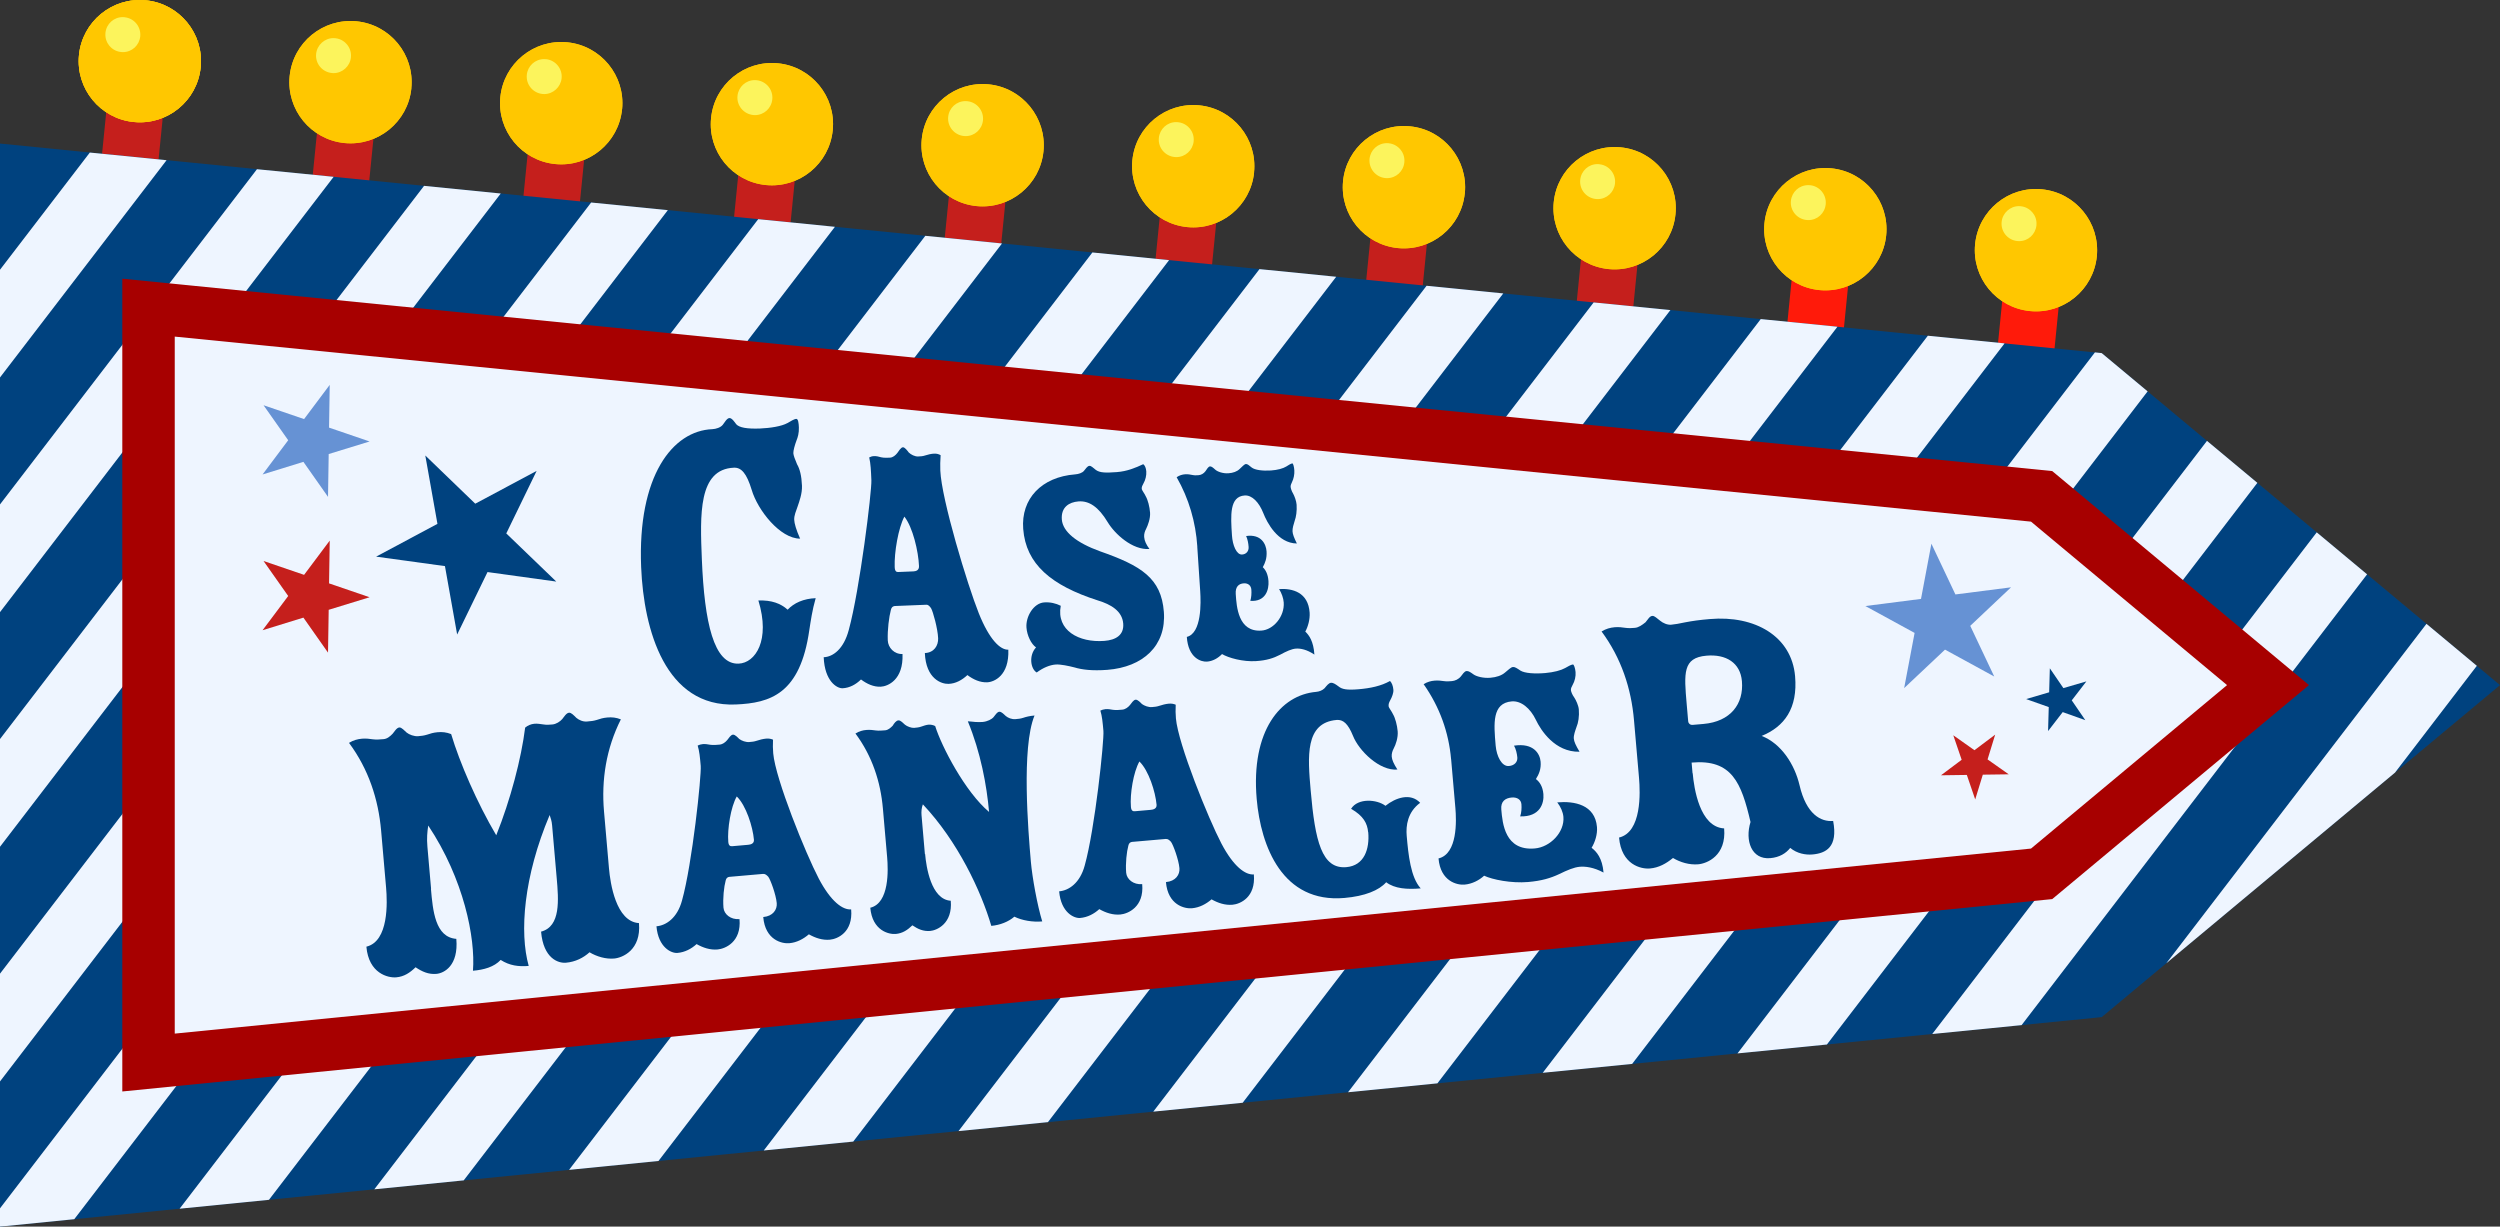
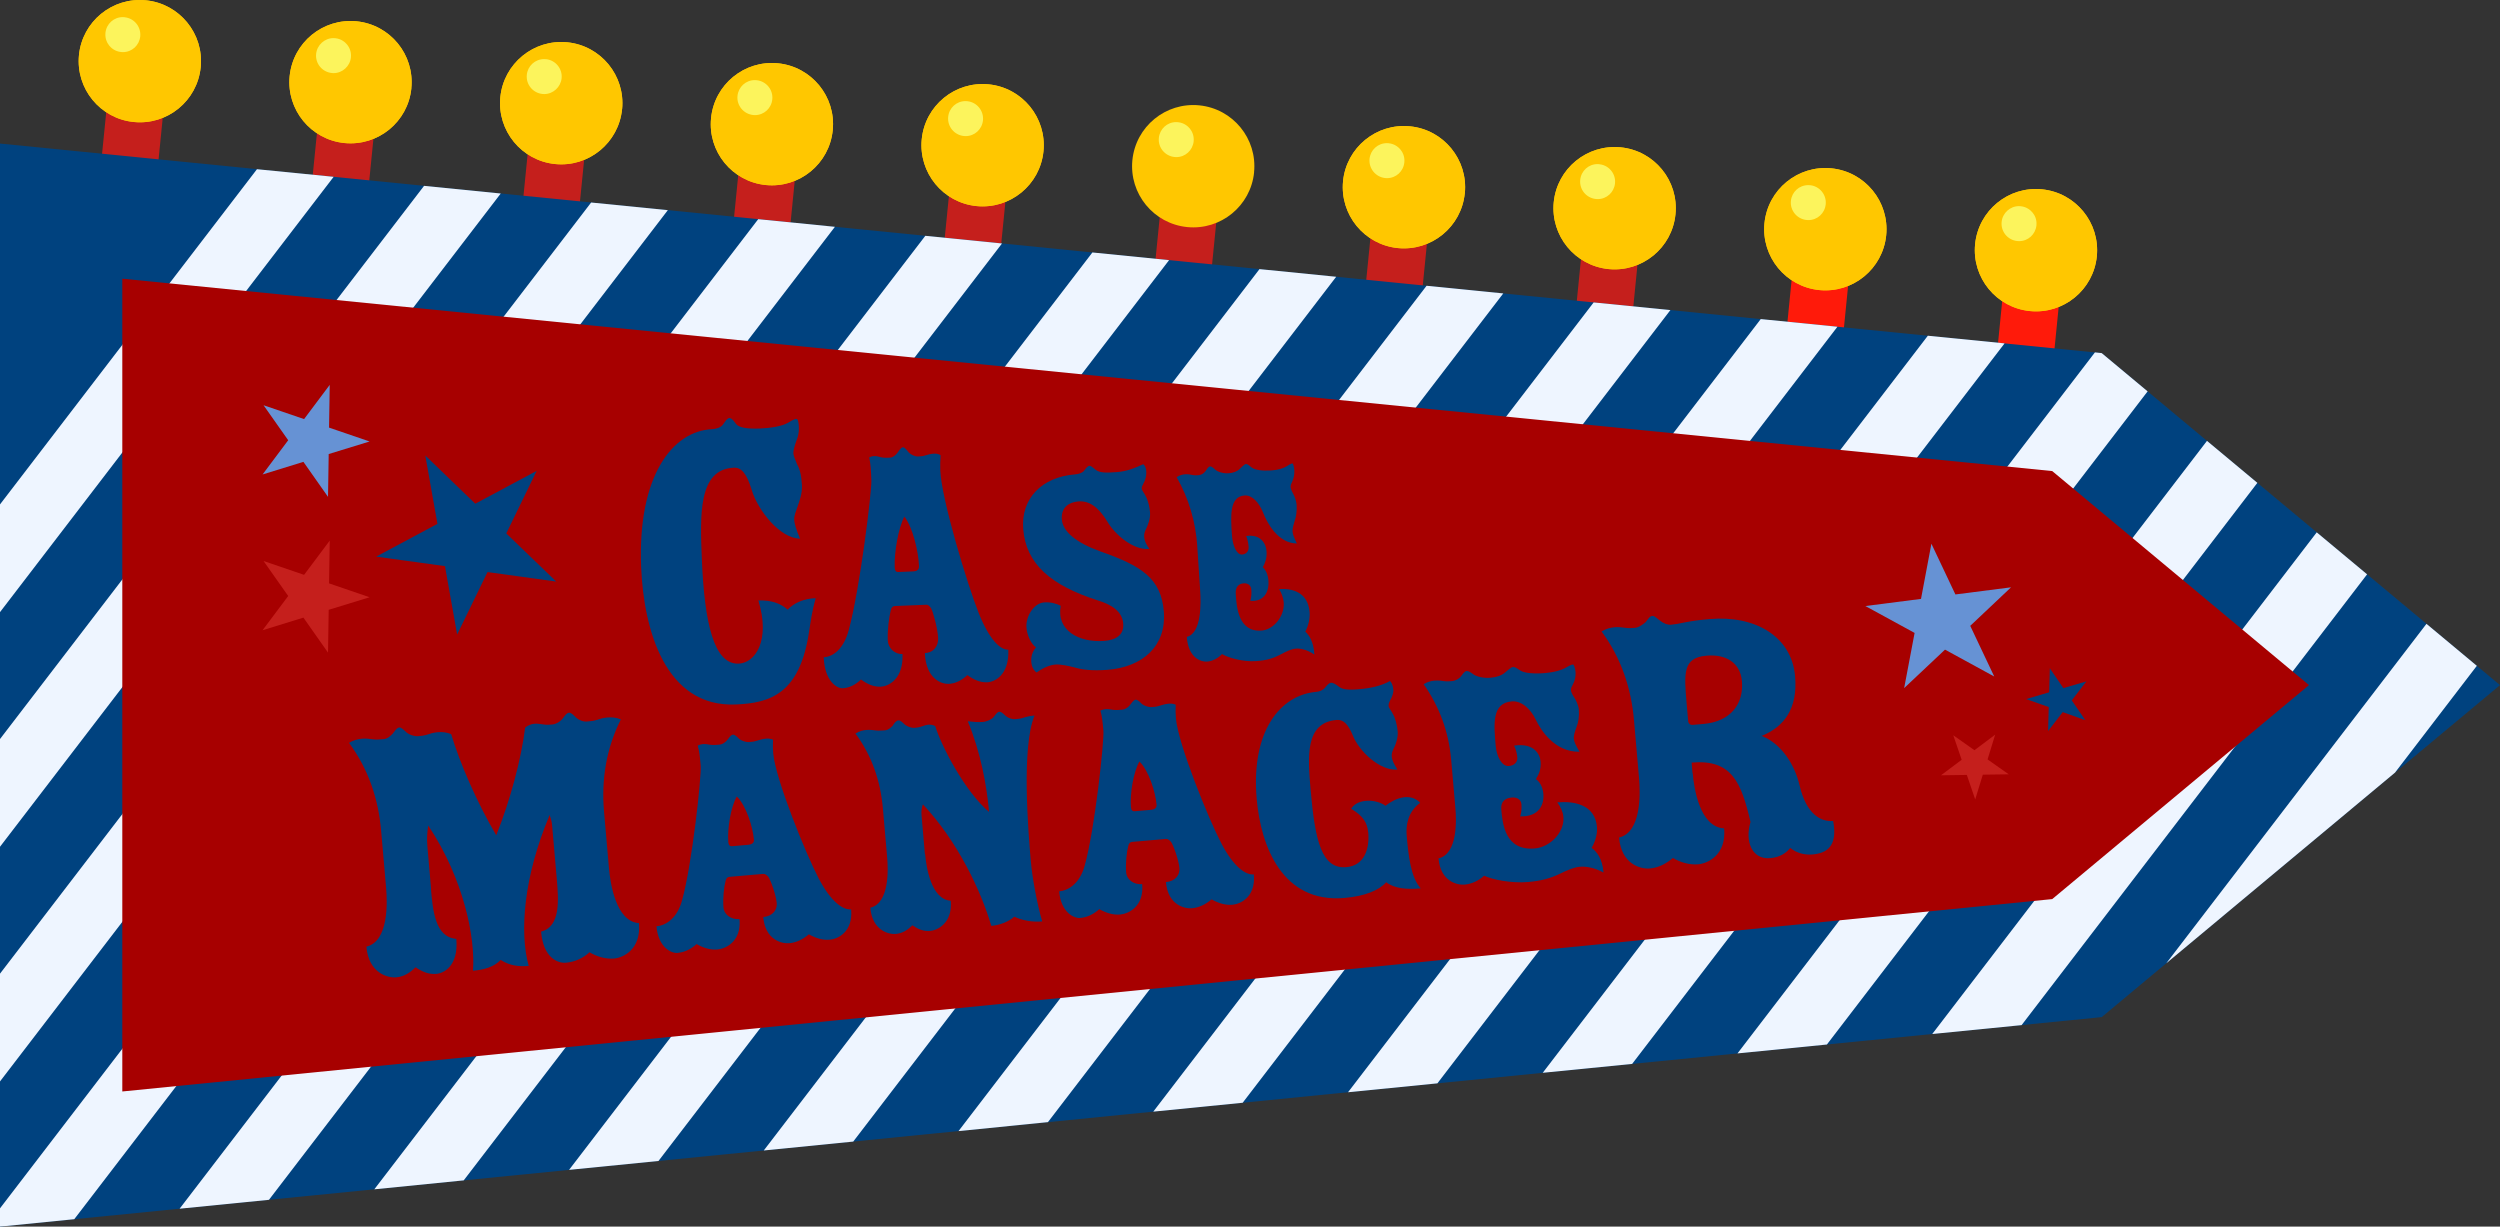
<svg xmlns="http://www.w3.org/2000/svg" id="Layer_2" viewBox="0 0 483.43 237.19">
  <rect x="0" y="0" width="483.43" height="237.19" fill="#333333" stroke="none" />
  <g id="Layer_1-2">
    <rect x="18.63" y="20.84" width="13.94" height="10.98" transform="translate(-3.15 49.18) rotate(-84.29)" style="fill:#c51f1c;" />
-     <path d="M38.81,13c-.65,6.5-6.44,11.24-12.94,10.59-6.5-.64-11.24-6.44-10.6-12.94C15.92,4.15,21.72-.59,28.22.06c6.5.65,11.24,6.45,10.59,12.94Z" style="fill:#ffc700;" />
    <path d="M38.81,13c-.65,6.5-6.44,11.24-12.94,10.59-6.5-.64-11.24-6.44-10.6-12.94C15.92,4.15,21.72-.59,28.22.06c6.5.65,11.24,6.45,10.59,12.94Z" style="fill:#ffc700;" />
    <path d="M38.81,13c-.65,6.5-6.44,11.24-12.94,10.59-6.5-.64-11.24-6.44-10.6-12.94C15.92,4.15,21.72-.59,28.22.06c6.5.65,11.24,6.45,10.59,12.94Z" style="fill:#ffc700;" />
    <rect x="59.37" y="24.9" width="13.94" height="10.98" transform="translate(29.5 93.38) rotate(-84.29)" style="fill:#c51f1c;" />
    <path d="M79.55,17.06c-.64,6.5-6.44,11.24-12.94,10.6-6.5-.65-11.24-6.44-10.6-12.94.65-6.5,6.44-11.24,12.94-10.6,6.5.65,11.24,6.44,10.59,12.94Z" style="fill:#ffc700;" />
    <path d="M79.55,17.06c-.64,6.5-6.44,11.24-12.94,10.6-6.5-.65-11.24-6.44-10.6-12.94.65-6.5,6.44-11.24,12.94-10.6,6.5.65,11.24,6.44,10.59,12.94Z" style="fill:#ffc700;" />
    <rect x="100.11" y="28.96" width="13.94" height="10.98" transform="translate(62.17 137.58) rotate(-84.3)" style="fill:#c51f1c;" />
    <path d="M120.29,21.12c-.65,6.5-6.44,11.25-12.94,10.6-6.5-.65-11.24-6.44-10.6-12.94.65-6.5,6.45-11.24,12.95-10.6,6.5.65,11.24,6.44,10.6,12.94Z" style="fill:#ffc700;" />
    <path d="M120.29,21.12c-.65,6.5-6.44,11.25-12.94,10.6-6.5-.65-11.24-6.44-10.6-12.94.65-6.5,6.45-11.24,12.95-10.6,6.5.65,11.24,6.44,10.6,12.94Z" style="fill:#ffc700;" />
    <rect x="140.85" y="33.02" width="13.94" height="10.98" transform="translate(94.86 181.79) rotate(-84.32)" style="fill:#c51f1c;" />
    <path d="M161.03,25.18c-.65,6.5-6.44,11.24-12.94,10.6-6.5-.65-11.24-6.44-10.59-12.94.65-6.5,6.44-11.24,12.94-10.6,6.5.65,11.24,6.44,10.59,12.94Z" style="fill:#ffc700;" />
    <path d="M161.03,25.18c-.65,6.5-6.44,11.24-12.94,10.6-6.5-.65-11.24-6.44-10.59-12.94.65-6.5,6.44-11.24,12.94-10.6,6.5.65,11.24,6.44,10.59,12.94Z" style="fill:#ffc700;" />
    <rect x="181.59" y="37.08" width="13.94" height="10.98" transform="translate(127.49 225.98) rotate(-84.31)" style="fill:#c51f1c;" />
    <path d="M201.78,29.25c-.65,6.5-6.44,11.24-12.94,10.6-6.5-.65-11.24-6.44-10.6-12.94.65-6.5,6.44-11.24,12.94-10.6,6.5.65,11.24,6.44,10.6,12.94Z" style="fill:#ffc700;" />
    <path d="M201.78,29.25c-.65,6.5-6.44,11.24-12.94,10.6-6.5-.65-11.24-6.44-10.6-12.94.65-6.5,6.44-11.24,12.94-10.6,6.5.65,11.24,6.44,10.6,12.94Z" style="fill:#ffc700;" />
    <rect x="222.33" y="41.14" width="13.94" height="10.98" transform="translate(160.14 270.17) rotate(-84.3)" style="fill:#c51f1c;" />
-     <path d="M242.51,33.31c-.64,6.5-6.44,11.25-12.94,10.6-6.5-.65-11.24-6.45-10.6-12.94.65-6.5,6.44-11.24,12.94-10.6,6.5.65,11.24,6.44,10.59,12.94Z" style="fill:#ffc700;" />
+     <path d="M242.51,33.31Z" style="fill:#ffc700;" />
    <path d="M242.51,33.31c-.64,6.5-6.44,11.25-12.94,10.6-6.5-.65-11.24-6.45-10.6-12.94.65-6.5,6.44-11.24,12.94-10.6,6.5.65,11.24,6.44,10.59,12.94Z" style="fill:#ffc700;" />
    <rect x="263.07" y="45.2" width="13.94" height="10.98" transform="translate(192.84 314.38) rotate(-84.31)" style="fill:#c51f1c;" />
    <path d="M283.25,37.37c-.65,6.5-6.44,11.24-12.94,10.6-6.5-.65-11.24-6.44-10.6-12.95.65-6.5,6.45-11.24,12.95-10.59,6.5.64,11.24,6.44,10.6,12.94Z" style="fill:#ffc700;" />
    <path d="M283.25,37.37c-.65,6.5-6.44,11.24-12.94,10.6-6.5-.65-11.24-6.44-10.6-12.95.65-6.5,6.45-11.24,12.95-10.59,6.5.64,11.24,6.44,10.6,12.94Z" style="fill:#ffc700;" />
    <rect x="303.81" y="49.27" width="13.94" height="10.98" transform="translate(225.52 358.59) rotate(-84.32)" style="fill:#c51f1c;" />
    <path d="M323.99,41.43c-.64,6.5-6.44,11.24-12.94,10.6-6.5-.65-11.24-6.44-10.6-12.94.65-6.5,6.44-11.24,12.95-10.6,6.5.65,11.24,6.44,10.59,12.94Z" style="fill:#ffc700;" />
    <path d="M323.99,41.43c-.64,6.5-6.44,11.24-12.94,10.6-6.5-.65-11.24-6.44-10.6-12.94.65-6.5,6.44-11.24,12.95-10.6,6.5.65,11.24,6.44,10.59,12.94Z" style="fill:#ffc700;" />
    <rect x="344.55" y="53.33" width="13.94" height="10.98" transform="translate(258.12 402.77) rotate(-84.31)" style="fill:#ff1a0a;" />
    <path d="M364.74,45.49c-.65,6.5-6.44,11.24-12.94,10.6-6.5-.65-11.24-6.44-10.6-12.94.65-6.5,6.44-11.24,12.94-10.6,6.5.65,11.24,6.44,10.6,12.94Z" style="fill:#ffc700;" />
    <path d="M364.74,45.49c-.65,6.5-6.44,11.24-12.94,10.6-6.5-.65-11.24-6.44-10.6-12.94.65-6.5,6.44-11.24,12.94-10.6,6.5.65,11.24,6.44,10.6,12.94Z" style="fill:#ffc700;" />
    <rect x="385.29" y="57.39" width="13.94" height="10.98" transform="translate(290.83 446.98) rotate(-84.32)" style="fill:#ff1a0a;" />
    <path d="M405.47,49.55c-.65,6.5-6.44,11.25-12.94,10.6-6.5-.65-11.24-6.44-10.6-12.94.65-6.5,6.44-11.25,12.94-10.6,6.5.65,11.24,6.44,10.6,12.94Z" style="fill:#ffc700;" />
    <path d="M405.47,49.55c-.65,6.5-6.44,11.25-12.94,10.6-6.5-.65-11.24-6.44-10.6-12.94.65-6.5,6.44-11.25,12.94-10.6,6.5.65,11.24,6.44,10.6,12.94Z" style="fill:#ffc700;" />
    <polygon points="406.41 68.28 0 27.76 0 237.19 406.41 196.68 483.43 132.48 406.41 68.28" style="fill:#00427f;" />
    <polygon points="469.21 120.63 418.9 186.27 463.13 149.4 478.95 128.75 469.21 120.63" style="fill:#eef5ff;" />
    <polygon points="447.99 102.94 373.64 199.95 390.92 198.23 457.73 111.06 447.99 102.94" style="fill:#eef5ff;" />
    <polygon points="426.77 85.25 335.98 203.7 353.27 201.98 436.51 93.37 426.77 85.25" style="fill:#eef5ff;" />
    <polygon points="406.41 68.28 405.1 68.14 298.32 207.45 315.61 205.73 415.29 75.68 406.41 68.28" style="fill:#eef5ff;" />
    <polygon points="372.79 64.92 260.67 211.21 277.95 209.49 387.63 66.4 372.79 64.92" style="fill:#eef5ff;" />
    <polygon points="340.48 61.7 223.01 214.96 240.3 213.24 355.31 63.18 340.48 61.7" style="fill:#eef5ff;" />
    <polygon points="308.17 58.48 185.35 218.72 202.64 216.99 323.01 59.96 308.17 58.48" style="fill:#eef5ff;" />
    <polygon points="275.86 55.26 147.69 222.47 164.99 220.75 290.69 56.74 275.86 55.26" style="fill:#eef5ff;" />
    <polygon points="243.55 52.04 110.04 226.22 127.33 224.5 258.38 53.52 243.55 52.04" style="fill:#eef5ff;" />
    <polygon points="211.24 48.82 72.38 229.98 89.67 228.25 226.07 50.3 211.24 48.82" style="fill:#eef5ff;" />
    <polygon points="178.93 45.6 34.73 233.73 52.01 232.01 193.76 47.08 178.93 45.6" style="fill:#eef5ff;" />
    <polygon points="146.62 42.38 0 233.66 0 237.19 14.36 235.76 161.45 43.86 146.62 42.38" style="fill:#eef5ff;" />
    <polygon points="114.31 39.16 0 188.28 0 209.12 129.14 40.64 114.31 39.16" style="fill:#eef5ff;" />
    <polygon points="82 35.94 0 142.91 0 163.74 96.83 37.42 82 35.94" style="fill:#eef5ff;" />
    <polygon points="49.69 32.72 0 97.54 0 118.37 64.52 34.19 49.69 32.72" style="fill:#eef5ff;" />
-     <polygon points="17.37 29.5 0 52.16 0 72.99 32.21 30.98 17.37 29.5" style="fill:#eef5ff;" />
    <polygon points="23.65 53.89 396.84 91.09 446.49 132.48 396.84 173.86 23.65 211.06 23.65 53.89" style="fill:#a70000;" />
-     <polygon points="33.79 65.09 392.74 100.87 430.65 132.48 392.74 164.09 33.79 199.87 33.79 65.09" style="fill:#eef5ff;" />
    <path d="M24.09,3.33c-.12-.01-.23-.02-.35-.02-1.74,0-3.18,1.31-3.35,3.05-.12,1.21.42,2.07.75,2.48.33.4,1.07,1.1,2.28,1.22.12.01.23.02.35.02,1.74,0,3.17-1.31,3.35-3.04.18-1.86-1.17-3.52-3.02-3.7Z" style="fill:#fcf45c;" />
    <path d="M64.83,7.39c-.12-.01-.23-.02-.35-.02-1.71,0-3.18,1.34-3.35,3.05-.19,1.86,1.17,3.51,3.03,3.7.12.01.23.02.35.02,1.71,0,3.18-1.34,3.35-3.05.12-1.21-.41-2.07-.75-2.48-.33-.4-1.07-1.1-2.28-1.22Z" style="fill:#fcf45c;" />
    <path d="M105.57,11.45c-.12-.01-.23-.02-.35-.02-1.74,0-3.18,1.31-3.35,3.04-.19,1.86,1.18,3.52,3.03,3.7.12.01.23.02.35.02,1.7,0,3.17-1.34,3.35-3.05.19-1.85-1.17-3.51-3.03-3.7Z" style="fill:#fcf45c;" />
    <path d="M146.31,15.51c-.12-.01-.23-.02-.35-.02-1.74,0-3.17,1.31-3.35,3.05-.19,1.85,1.18,3.51,3.03,3.7.12.01.23.02.35.02,1.74,0,3.18-1.31,3.35-3.05.19-1.85-1.17-3.51-3.03-3.7Z" style="fill:#fcf45c;" />
    <path d="M187.05,19.57c-.12,0-.24-.02-.35-.02-1.74,0-3.18,1.31-3.35,3.05-.18,1.85,1.17,3.51,3.03,3.7.12.01.23.02.35.02,1.74,0,3.18-1.31,3.35-3.05.18-1.85-1.17-3.51-3.03-3.7Z" style="fill:#fcf45c;" />
    <path d="M227.79,23.63c-.12-.01-.23-.02-.35-.02-1.74,0-3.17,1.31-3.35,3.05-.19,1.86,1.17,3.51,3.03,3.7.12.01.23.02.35.02,1.73,0,3.17-1.31,3.35-3.05.12-1.21-.41-2.07-.75-2.48-.33-.4-1.07-1.1-2.28-1.22Z" style="fill:#fcf45c;" />
    <path d="M268.53,27.7c-.12-.01-.23-.02-.35-.02-1.74,0-3.18,1.31-3.35,3.04-.18,1.86,1.18,3.52,3.03,3.71.12.01.23.02.35.02,1.74,0,3.18-1.31,3.35-3.05.12-1.22-.41-2.07-.75-2.48-.33-.4-1.07-1.1-2.28-1.22Z" style="fill:#fcf45c;" />
    <path d="M309.27,31.75c-.12-.01-.23-.02-.35-.02-1.74,0-3.18,1.31-3.35,3.05-.19,1.86,1.17,3.51,3.03,3.7.12,0,.23.02.35.02,1.74,0,3.17-1.31,3.35-3.05.12-1.21-.42-2.07-.75-2.47-.33-.4-1.07-1.1-2.28-1.22Z" style="fill:#fcf45c;" />
    <path d="M350.01,35.82c-.12-.01-.23-.02-.35-.02-1.74,0-3.18,1.31-3.35,3.04-.19,1.86,1.17,3.51,3.03,3.7.12.01.23.02.35.02,1.74,0,3.18-1.31,3.35-3.05.19-1.85-1.17-3.51-3.03-3.7Z" style="fill:#fcf45c;" />
    <path d="M393.03,41.1c-.33-.4-1.07-1.1-2.28-1.22-.12-.01-.24-.02-.35-.02-1.7,0-3.18,1.34-3.34,3.05-.19,1.86,1.17,3.52,3.03,3.7.12.01.24.02.35.02,1.74,0,3.17-1.31,3.35-3.05.12-1.21-.41-2.07-.75-2.47Z" style="fill:#fcf45c;" />
    <polygon points="82.24 88.08 91.9 97.4 103.77 91.06 97.9 103.15 107.57 112.46 94.27 110.62 88.4 122.7 86.04 109.47 72.73 107.64 84.59 101.3 82.24 88.08" style="fill:#00427f;" />
    <polygon points="63.76 104.54 63.63 112.81 71.47 115.49 63.56 117.92 63.43 126.2 58.67 119.43 50.77 121.87 55.73 115.25 50.96 108.48 58.8 111.16 63.76 104.54" style="fill:#c51f1c;" />
    <polygon points="63.76 74.42 63.63 82.69 71.47 85.37 63.56 87.8 63.43 96.08 58.67 89.31 50.77 91.75 55.73 85.13 50.96 78.36 58.8 81.04 63.76 74.42" style="fill:#6692d4;" />
    <polygon points="360.71 117.19 370.23 122.39 368.21 133.06 376.11 125.62 385.63 130.82 380.99 121.02 388.88 113.57 378.12 114.95 373.48 105.14 371.47 115.81 360.71 117.19" style="fill:#6692d4;" />
    <polygon points="375.33 149.92 380.33 149.85 381.95 154.59 383.42 149.8 388.43 149.73 384.34 146.85 385.81 142.06 381.8 145.07 377.71 142.18 379.33 146.92 375.33 149.92" style="fill:#c51f1c;" />
    <polygon points="391.8 135.18 396.17 136.73 396.04 141.37 398.87 137.7 403.24 139.26 400.62 135.43 403.45 131.76 399 133.06 396.38 129.23 396.25 133.87 391.8 135.18" style="fill:#00427f;" />
    <path d="M152.26,81.82c.62-.36,1.31-.81,1.73-.82.35-.01.46.82.49,1.65.04,1.09-.21,1.93-.46,2.53-.32.85-.63,1.95-.61,2.45.02.42.33,1.24.72,2.15.53.9.87,2.22.95,4.15.06,1.5-.51,3.03-.83,3.97-.32.93-.71,1.79-.67,2.62.03.67.36,1.91,1.14,3.64-3.89,0-8.21-5.53-9.36-9.42-.98-3.23-2.02-4.36-3.43-4.3-6.92.28-6.56,9.06-6.21,17.75.5,12.21,2.31,20.34,7.11,20.14,3.25-.13,6.18-4.52,3.82-12.21,2.54-.1,4.34.58,5.66,1.78,1.22-1.31,3.09-2.14,5.42-2.23-.68,2.37-.95,4.39-1.23,6.16-1.76,12.38-7.55,14.12-14.26,14.4-13.55.55-17.76-14.35-18.26-26.56-.72-17.64,6.07-26.37,13.76-26.68.71-.03,1.61-.32,2.02-.84.34-.43.8-1.29,1.29-1.31s1.02.8,1.32,1.2c.59.65,2.09.92,4.63.82,1.91-.08,4.15-.42,5.26-1.05Z" style="fill:#00427f;" />
    <path d="M172.96,117.21c-.3.01-.59.24-.69.73-.36,1.36-.68,3.84-.6,5.89.06,1.41,1.24,2.7,2.85,2.64.2,5.01-2.85,6.26-4.22,6.32-1.37.06-2.65-.53-3.81-1.4-.97.96-2.2,1.64-3.57,1.7-1.07.04-3.45-1.34-3.64-6,1.79-.07,3.87-1.57,4.85-5.28,2.13-7.79,4.46-26.81,4.37-28.93-.08-1.9-.13-3.17-.42-4.43.29-.15.59-.24.94-.25.48-.02.9.1,1.38.23.54.12,1.2.09,1.67.07.6-.02,1.11-.47,1.45-.91.28-.36.67-1.09,1.09-1.1.36-.01.86.67,1.12,1.01.43.41,1.17.8,1.82.77.48-.02.89-.04,1.36-.2.47-.16,1.18-.33,1.72-.35s.9.1,1.26.3c-.07,1.13-.1,1.98-.06,2.97.23,5.57,5.25,22.11,7.44,27.6,2.06,5.14,4.17,7.11,5.71,7.04.2,5.01-2.73,6.26-4.1,6.31s-2.65-.53-3.81-1.4c-1.03.96-2.26,1.65-3.63,1.7-1.37.06-4.39-.95-4.6-5.96,1.79-.07,2.62-1.45,2.57-2.86-.07-1.83-.99-5.19-1.37-5.81-.25-.34-.5-.69-.92-.67l-6.19.25ZM176.62,110.49c.48-.02,1.13-.19,1.09-1.03-.11-2.82-1.2-7.51-2.83-9.56-1.16,2.17-1.98,6.93-1.87,9.75.03.85.34.98.69.96l2.92-.12Z" style="fill:#00427f;" />
    <path d="M231.53,105.72c-.31-4.78-1.64-9.32-4-13.44.56-.38,1.09-.53,1.67-.57.49-.03.98.05,1.38.14.45.09.74.07,1.17.04.49-.03,1.01-.3,1.36-.78.22-.3.53-.9.87-.92.29-.02.6.25,1.02.63.41.38,1.47.77,2.53.7.92-.06,1.69-.34,2.19-.84.51-.44.87-.92,1.21-.95.29-.02.6.25,1.12.68.62.48,2.09.67,3.7.57,1.31-.09,2.37-.39,2.98-.77.42-.26.89-.58,1.18-.6.15,0,.34.67.38,1.36.05.75-.14,1.63-.44,2.23-.17.36-.3.66-.28.94s.2.85.48,1.3c.28.5.63,1.46.68,2.15.08,1.21-.09,2.38-.38,3.15-.2.65-.44,1.42-.41,1.99s.27,1.2.84,2.37c-3.71-.05-5.78-4.07-6.49-5.88-.82-2.09-2.18-3.5-3.59-3.41-2.96.19-2.73,3.82-2.47,7.73.12,1.9.88,3.76,1.95,3.69.83-.05,1.32-.67,1.27-1.47-.05-.69-.19-1.49-.48-2.11,2.95-.42,3.86,1.6,3.95,2.98.09,1.32-.29,2.27-.73,3.05.52.49,1.01,1.32,1.1,2.7.11,1.61-.52,4.02-3.51,3.81.2-.65.25-1.46.2-2.15-.05-.81-.62-1.29-1.45-1.24-.97.06-1.67.63-1.57,2.07.16,2.47.48,7.37,4.95,7.07,2.33-.15,4.51-2.72,4.33-5.43-.06-.86-.41-1.82-.9-2.6,2.58-.17,5.65.61,5.91,4.58.08,1.27-.31,2.68-.84,3.64.73.7,1.59,1.86,1.76,4.45-1.48-1-2.71-1.21-3.54-1.16-.87.06-1.87.53-3.09,1.19-1.27.66-2.61,1.1-4.65,1.23-2.53.17-5.36-.63-6.58-1.36-.78.8-1.81,1.39-2.93,1.46s-3.61-.69-3.88-4.78c2.88-.71,2.74-6.6,2.59-8.84l-.57-8.63Z" style="fill:#00427f;" />
    <path d="M207.77,129.06c-1.1-.28-2.69-.63-3.64-.56-1.13.09-2.41.61-3.66,1.54-1.19-.69-1.57-3.3-.13-4.85-.95-.65-1.74-2.33-1.85-3.82-.17-2.15,1.38-4.72,3.4-4.88,1.19-.09,2.29.18,3.23.65-.89,4.75,3.49,7.17,8.44,6.79,2.21-.17,3.81-1.13,3.64-3.34-.19-2.44-2.38-3.72-4.9-4.48-9.04-2.9-13.92-7.03-14.44-13.83-.45-5.84,3.55-10.05,10.05-10.55.66-.05,1.36-.28,1.69-.67.28-.32.65-.95,1.06-.98.36-.03.75.42,1.26.8.76.54,1.84.58,4.05.41,1.97-.15,3.6-.82,5.1-1.53.32.22.54.74.59,1.39.06.78-.17,1.69-.54,2.32-.21.38-.37.69-.34,1.05.02.3.62,1.03.77,1.44.41.69.76,2.04.84,3.17s-.41,2.43-.78,3.18c-.21.38-.41.93-.36,1.53.06.77.41,1.47,1.02,2.32-3.28.25-6.7-2.9-8.08-5.2-1.79-2.98-3.62-4.16-5.65-4-1.79.14-3.39,1.1-3.21,3.49s2.87,4.52,7.37,6.15c8.01,2.8,11.86,5.21,12.36,11.71.5,6.56-4.04,10.69-10.95,11.22-2.92.22-4.92-.04-6.33-.47Z" style="fill:#00427f;" />
    <path d="M83.33,171.85c.37,4.25.82,9.39,4.91,9.7.45,5.21-2.38,6.64-3.85,6.77-1.54.13-2.77-.43-4.03-1.28-1.09,1.06-2.21,1.82-3.75,1.95s-5.31-.72-5.76-5.93c4.34-1.04,4.06-8.56,3.81-11.42l-.96-11.01c-.53-6.09-2.44-11.91-6.21-16.98.84-.52,1.64-.73,2.52-.81.73-.06,1.48.02,2.08.12.67.09,1.41.03,2.07-.03.73-.06,1.28-.55,1.76-1.04.34-.4.78-1.18,1.3-1.22.44-.04,1.02.65,1.42.99.48.4,1.47.76,2.2.7.66-.06,1.1-.1,1.75-.3.58-.2,1.22-.4,2.03-.47.88-.08,1.7,0,2.62.36,1.66,5.55,4.99,13.24,8.72,19.57,2.74-6.82,4.85-14.84,5.59-20.82.48-.41,1.12-.69,1.78-.75.59-.05,1.11.05,1.79.14.6.1,1.11.05,1.7,0,.73-.06,1.5-.57,1.91-1.05.33-.4.78-1.18,1.3-1.22.44-.04.93.51,1.42.99.48.4,1.25.78,2.06.71s1.25-.11,1.9-.31c.57-.2,1.22-.4,2.03-.47.88-.08,1.7,0,2.62.36-2.84,5.64-3.79,11.71-3.26,17.8l.96,11.01c.25,2.86,1.34,10.31,5.8,10.59.45,5.21-3.19,6.71-4.8,6.85s-3.36-.37-4.76-1.21c-1.16,1.06-2.72,1.86-4.56,2.02-1.47.13-4.36-.8-4.81-6.01,3.83-1,3.39-6.14,3.02-10.39l-.89-10.2c-.07-.81-.27-1.38-.47-1.96-5.03,11.9-5.87,22.69-4.05,29.18-1.91.17-3.7-.05-5.42-1.16-1.29,1.37-3.24,1.91-5.36,2.09.49-6.33-1.76-17.74-8.65-28.08-.19,1.27-.3,2.47-.16,4.08l.71,8.15Z" style="fill:#00427f;" />
    <path d="M141.03,169.56c-.31.03-.61.24-.7.69-.34,1.23-.58,3.46-.43,5.28.11,1.26,1.4,2.34,3.1,2.2.39,4.45-2.79,5.74-4.23,5.87-1.44.13-2.81-.33-4.07-1.04-1,.91-2.26,1.59-3.71,1.71-1.13.1-3.69-1.01-4.05-5.15,1.88-.16,4.03-1.61,4.94-4.98,1.98-7.06,3.78-24.16,3.62-26.04-.15-1.69-.25-2.82-.59-3.93.3-.15.61-.24.99-.28.5-.04.95.04,1.46.13.57.08,1.27.02,1.77-.03.63-.05,1.16-.48,1.5-.89.29-.34.67-1.01,1.11-1.04.38-.03.93.55,1.21.84.47.34,1.26.65,1.95.59.5-.04.94-.08,1.43-.25s1.23-.36,1.8-.41.95.04,1.35.2c-.04,1.02-.04,1.77.04,2.65.43,4.96,6.3,19.43,8.8,24.2,2.35,4.47,4.64,6.11,6.27,5.97.39,4.45-2.66,5.73-4.11,5.86s-2.81-.33-4.07-1.04c-1.06.91-2.33,1.59-3.77,1.72-1.44.13-4.67-.61-5.05-5.06,1.88-.16,2.72-1.44,2.61-2.69-.14-1.63-1.22-4.57-1.64-5.1-.28-.29-.56-.58-1-.55l-6.52.57ZM144.67,163.36c.5-.04,1.18-.23,1.12-.98-.22-2.51-1.52-6.63-3.32-8.37-1.15,2-1.85,6.29-1.64,8.8.07.75.39.85.77.82l3.07-.27Z" style="fill:#00427f;" />
    <path d="M178.89,165.13c.21,2.45,1.14,8.81,4.96,9.05.39,4.45-2.73,5.74-3.98,5.84-1.32.11-2.37-.36-3.44-1.09-.93.9-1.89,1.55-3.21,1.67s-4.54-.62-4.93-5.07c3.71-.89,3.47-7.32,3.26-9.76l-.82-9.41c-.45-5.21-2.09-10.19-5.31-14.52.72-.44,1.4-.63,2.15-.69.63-.05,1.27.02,1.78.1.57.08,1.27.02,1.83-.03s1.03-.47,1.44-.88c.28-.47.67-1.01,1.11-1.04s.93.55,1.27.84c.41.34,1.26.65,1.76.61.44-.04.94-.08,1.37-.24.49-.17.98-.34,1.42-.38.38-.03.89.05,1.29.27,1.23,3.94,5.78,12.71,10.42,16.61-.45-5.14-1.63-11.55-4.11-17.53.51.02,1.02.1,1.46.13.51.02.95.04,1.39,0,.94-.08,1.79-.53,2.13-.94.29-.34.67-1.01,1.11-1.04s.93.55,1.27.84c.41.34,1.13.66,1.88.59.56-.05.94-.08,1.49-.26.49-.17,1.23-.36,2.17-.44-2.56,6.23-1.22,22.36-.71,28.25.27,3.07,1.24,8.43,2.2,11.57-1.82.16-3.87-.17-5.39-.92-1.12.98-2.77,1.63-4.46,1.78-1.97-6.72-6.47-16.32-13.23-23.5-.26.65-.32,1.42-.26,2.11l.65,7.53Z" style="fill:#00427f;" />
    <path d="M218.9,162.8c-.31.03-.61.24-.7.69-.34,1.23-.58,3.46-.43,5.28.11,1.26,1.4,2.34,3.1,2.2.39,4.45-2.79,5.74-4.23,5.87-1.44.13-2.81-.33-4.07-1.04-1,.91-2.26,1.59-3.71,1.71-1.13.1-3.69-1.01-4.05-5.15,1.88-.16,4.03-1.61,4.94-4.98,1.98-7.06,3.78-24.16,3.62-26.04-.15-1.69-.25-2.82-.59-3.93.3-.15.61-.24.99-.28.5-.04.95.04,1.46.13.57.08,1.27.02,1.77-.03.63-.05,1.16-.48,1.5-.89.29-.34.67-1.01,1.11-1.04.38-.03.93.55,1.21.84.47.34,1.26.65,1.95.59.5-.04.94-.08,1.43-.25s1.23-.36,1.8-.41.95.04,1.35.2c-.04,1.02-.04,1.77.04,2.65.43,4.96,6.3,19.43,8.8,24.2,2.35,4.47,4.64,6.11,6.27,5.97.39,4.45-2.66,5.73-4.11,5.86s-2.81-.33-4.07-1.04c-1.06.91-2.33,1.59-3.77,1.72-1.44.13-4.67-.61-5.05-5.06,1.88-.16,2.72-1.44,2.61-2.69-.14-1.63-1.22-4.57-1.64-5.1-.28-.29-.56-.58-1-.55l-6.52.57ZM222.53,156.6c.5-.04,1.18-.23,1.12-.98-.22-2.51-1.52-6.63-3.32-8.37-1.15,2-1.86,6.29-1.64,8.8.07.75.39.85.77.82l3.07-.27Z" style="fill:#00427f;" />
    <path d="M264.56,160.92c-.15-1.69-.9-3.15-3.3-4.52,1.33-2.14,5.03-1.83,6.65-.58,1.95-1.56,4.83-2.57,6.71-.58-2.44,1.79-2.78,4.41-2.6,6.42.31,3.58.76,8.02,2.71,10.13-2.63.23-5.05.06-6.68-1.19-1.38,1.57-4.13,2.7-8.08,3.04-11.98,1.04-16.16-9.97-16.96-19.13-1.15-13.24,4.64-20.12,11.48-20.72.63-.05,1.24-.3,1.65-.71.4-.48.8-1.02,1.24-1.05s.91.3,1.45.7c.68.57,1.65.74,3.9.55s4.37-.63,6.06-1.6c.35.35.59.96.65,1.71.05.57-.26,1.41-.64,2.08-.22.4-.32.72-.28,1.1.03.31.66,1.08.83,1.51.44.72.82,2.14.92,3.33s-.35,2.56-.78,3.35c-.22.4-.42.99-.37,1.55.05.63.37,1.36,1.1,2.5-3.45.3-7.46-3.65-8.59-6.52-.97-2.38-1.92-3.18-3.17-3.07-6.15.53-5.58,7.12-5.01,13.64.85,9.79,2.14,15.24,6.91,14.82,3.45-.3,4.5-3.49,4.22-6.75Z" style="fill:#00427f;" />
    <path d="M280.6,146.82c-.45-5.21-2.21-10.11-5.31-14.52.72-.44,1.4-.63,2.15-.69.63-.05,1.27.02,1.78.1.57.08.95.04,1.52,0,.63-.05,1.3-.36,1.75-.91.29-.34.67-1.01,1.11-1.04.38-.03.78.25,1.32.64.54.4,1.9.78,3.28.66,1.19-.1,2.17-.44,2.82-1,.65-.5,1.11-1.04,1.55-1.08.38-.03.78.25,1.45.7.8.5,2.71.65,4.78.47,1.69-.15,3.05-.52,3.84-.96.54-.3,1.14-.67,1.52-.7.19-.02.44.72.51,1.47.07.82-.16,1.78-.55,2.45-.22.4-.38.73-.35,1.04s.27.92.63,1.4c.36.54.83,1.57.9,2.32.11,1.32-.09,2.6-.46,3.45-.25.72-.56,1.57-.51,2.19s.37,1.3,1.11,2.56c-4.8.1-7.51-4.21-8.44-6.16-1.08-2.25-2.85-3.73-4.67-3.58-3.83.33-3.48,4.28-3.11,8.55.18,2.07,1.17,4.07,2.56,3.95,1.07-.09,1.7-.78,1.63-1.66-.07-.75-.27-1.62-.64-2.28,3.81-.58,5.01,1.59,5.14,3.09.13,1.44-.35,2.5-.91,3.37.68.51,1.32,1.4,1.45,2.91.15,1.76-.63,4.42-4.49,4.31.25-.72.3-1.61.24-2.36-.08-.88-.82-1.38-1.88-1.29-1.26.11-2.15.76-2.01,2.32.23,2.7.7,8.03,6.47,7.53,3.01-.26,5.79-3.16,5.54-6.11-.08-.94-.55-1.98-1.19-2.8,3.32-.29,7.31.44,7.68,4.77.12,1.38-.38,2.94-1.04,4.01.95.74,2.07,1.97,2.31,4.79-1.92-1.03-3.52-1.21-4.59-1.12-1.13.1-2.41.65-3.99,1.42-1.64.77-3.36,1.3-6,1.53-3.26.28-6.93-.47-8.51-1.22-1,.91-2.33,1.59-3.77,1.72-1.44.13-4.67-.61-5.05-5.06,3.71-.89,3.47-7.32,3.26-9.76l-.82-9.41Z" style="fill:#00427f;" />
    <path d="M327.32,149.51c.25,2.89,1.35,10.42,6.08,10.68.46,5.27-3.3,6.79-5,6.94s-3.47-.37-4.89-1.22c-1.33,1.09-2.75,1.88-4.46,2.03-1.71.15-5.52-.72-5.97-5.98,4.39-1.05,4.11-8.65,3.86-11.55l-.97-11.13c-.53-6.16-2.47-12.04-6.27-17.17.85-.52,1.65-.74,2.54-.82.74-.06,1.5.02,2.1.12.68.09,1.12.05,1.79,0,.74-.06,1.44-.57,2.07-1.08.47-.56.79-1.19,1.31-1.23.45-.04.94.52,1.5.92.56.47,1.42.85,2.16.78.67-.06,1.55-.21,2.65-.45,1.47-.28,2.8-.47,4.8-.64,8.75-.76,15.83,3.33,16.5,11.05.54,6.23-2.07,9.75-6.47,11.55,3.79,1.46,6.38,5.5,7.33,9.53,1.31,5.64,4.13,7.11,6.5,6.91.96,5.07-1.4,6.25-4,6.48-1.34.12-3.01-.19-4.3-1.27-.81,1.04-2.08,1.83-3.86,1.98-3.63.32-4.93-3.38-3.82-6.99-1.78-7.62-3.6-12.17-11.39-11.49l.18,2.08ZM329.41,139.99c5.19-.45,7.81-3.82,7.43-8.27-.31-3.56-3.07-5.26-6.86-4.93-4.6.4-4.34,3.36-3.82,9.37l.29,3.34c.03.37.36.72.88.67l2.08-.18Z" style="fill:#00427f;" />
  </g>
</svg>